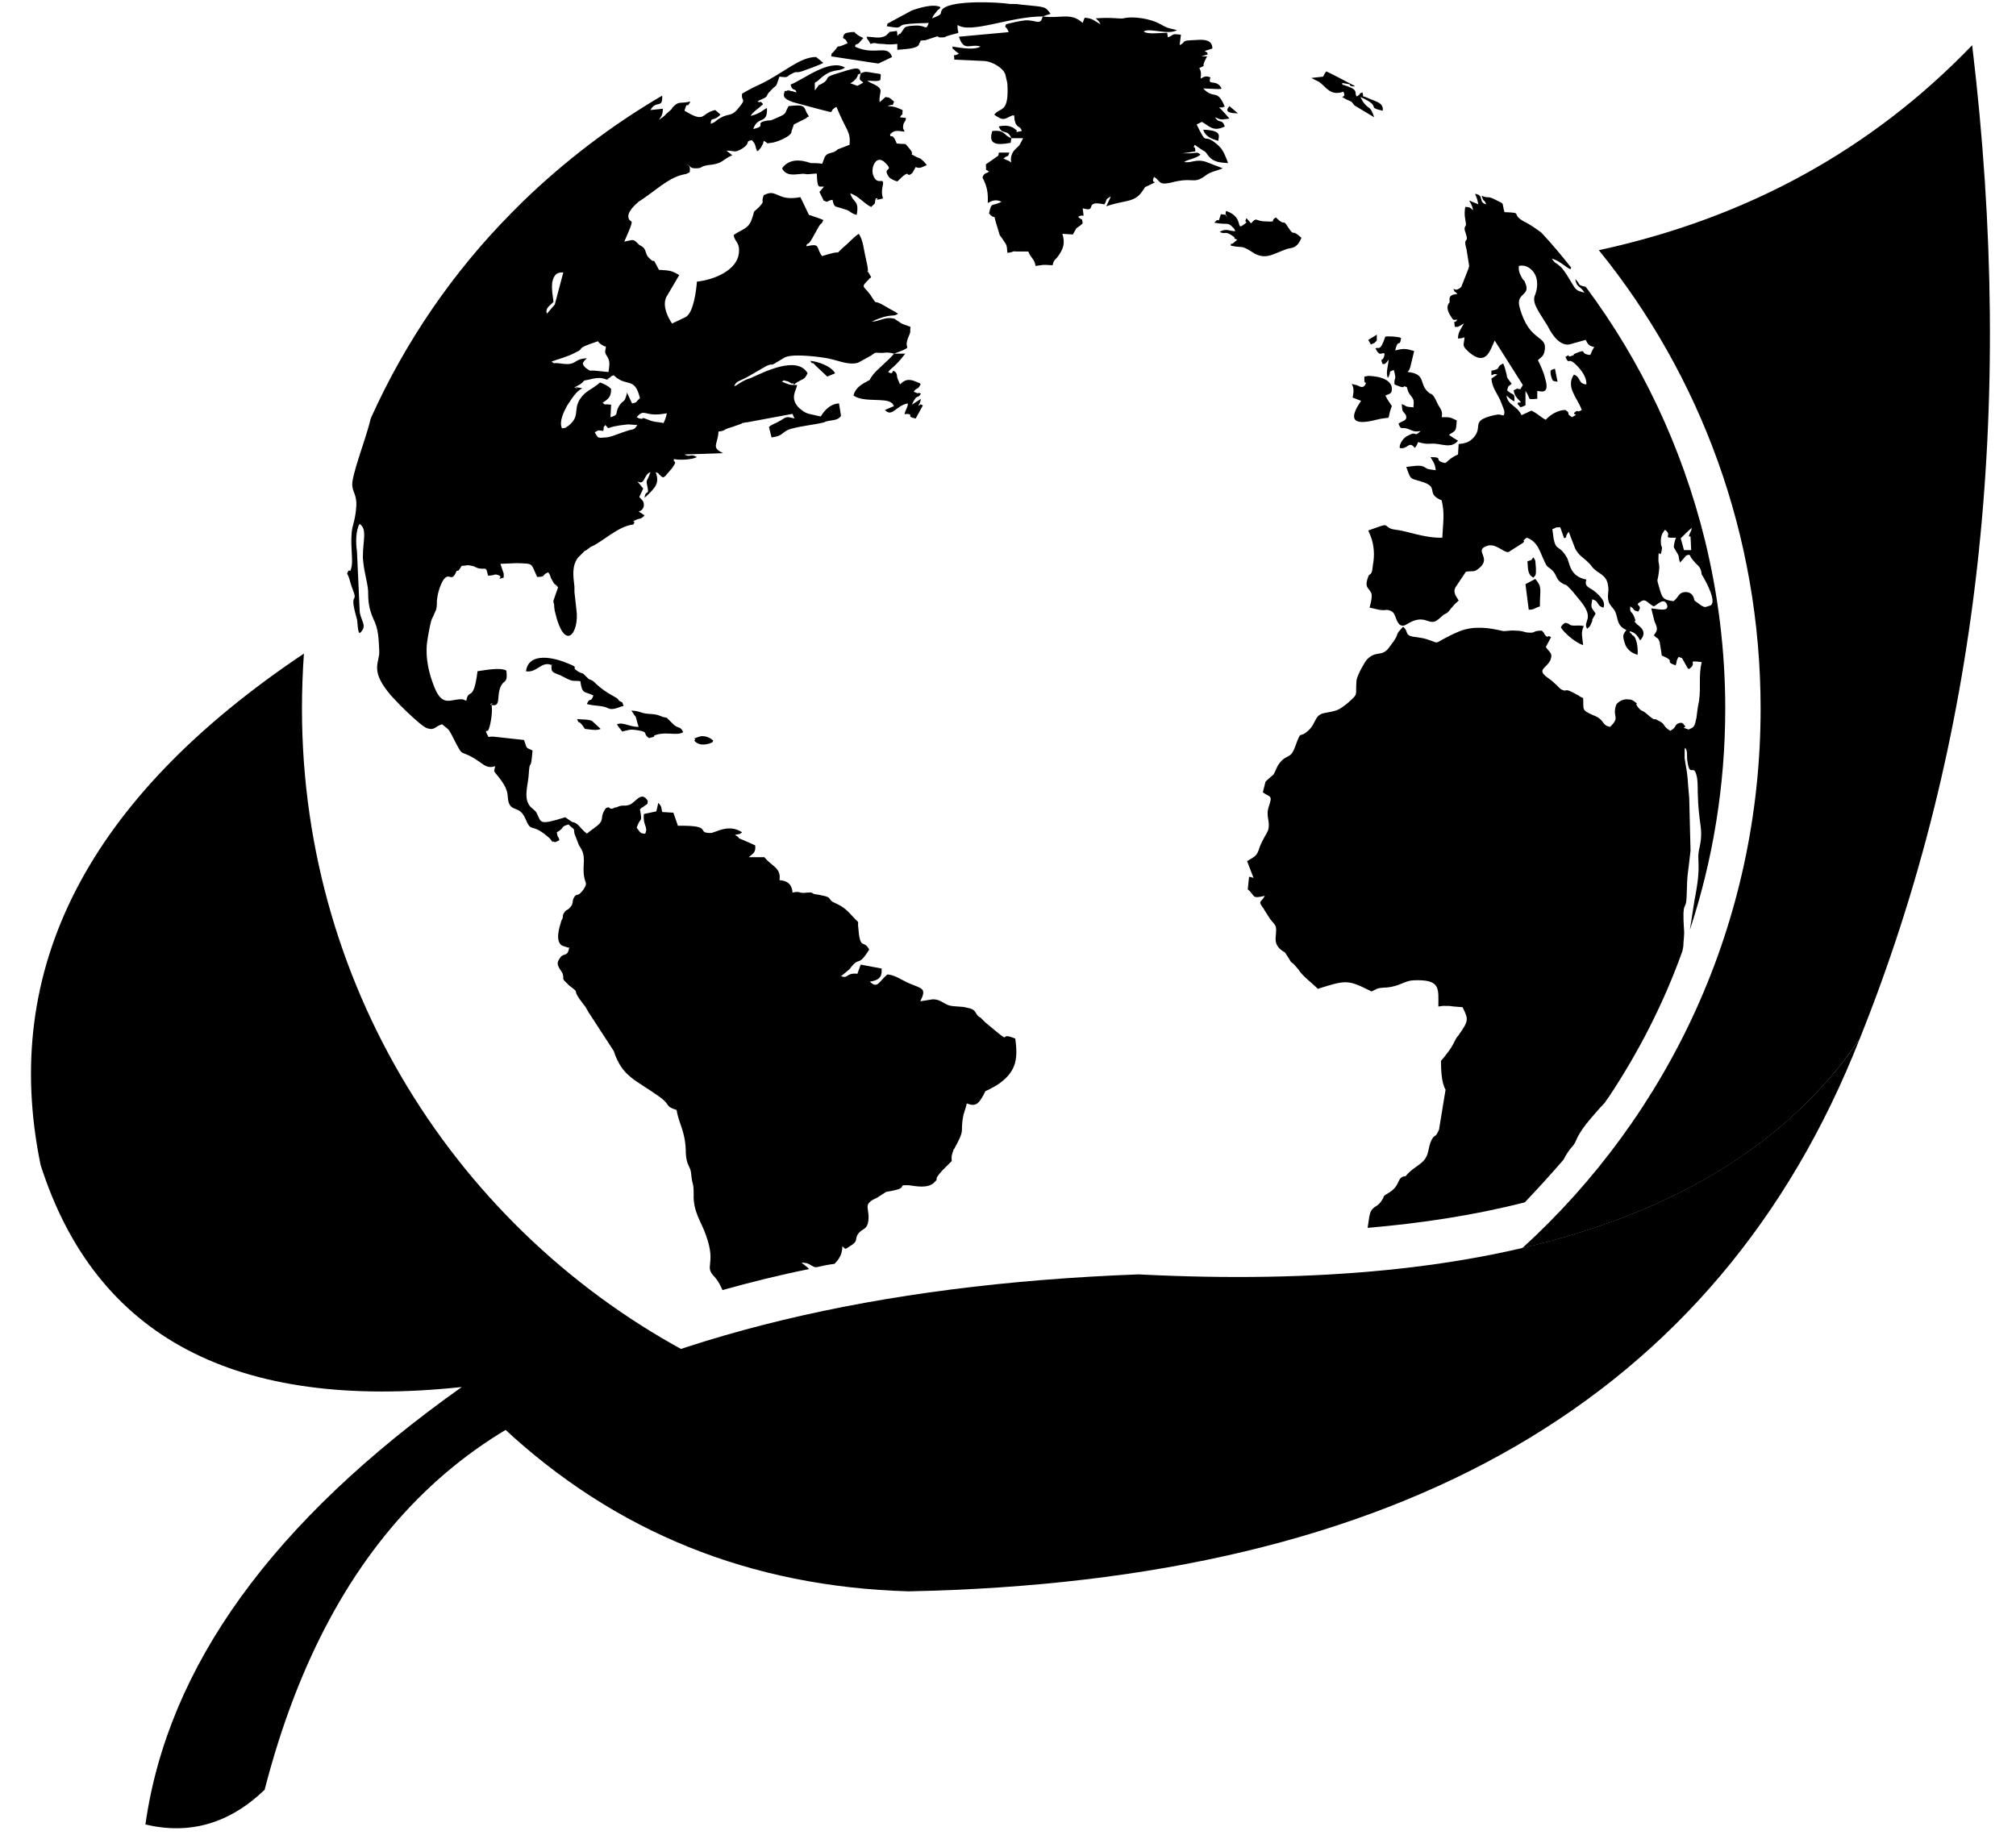
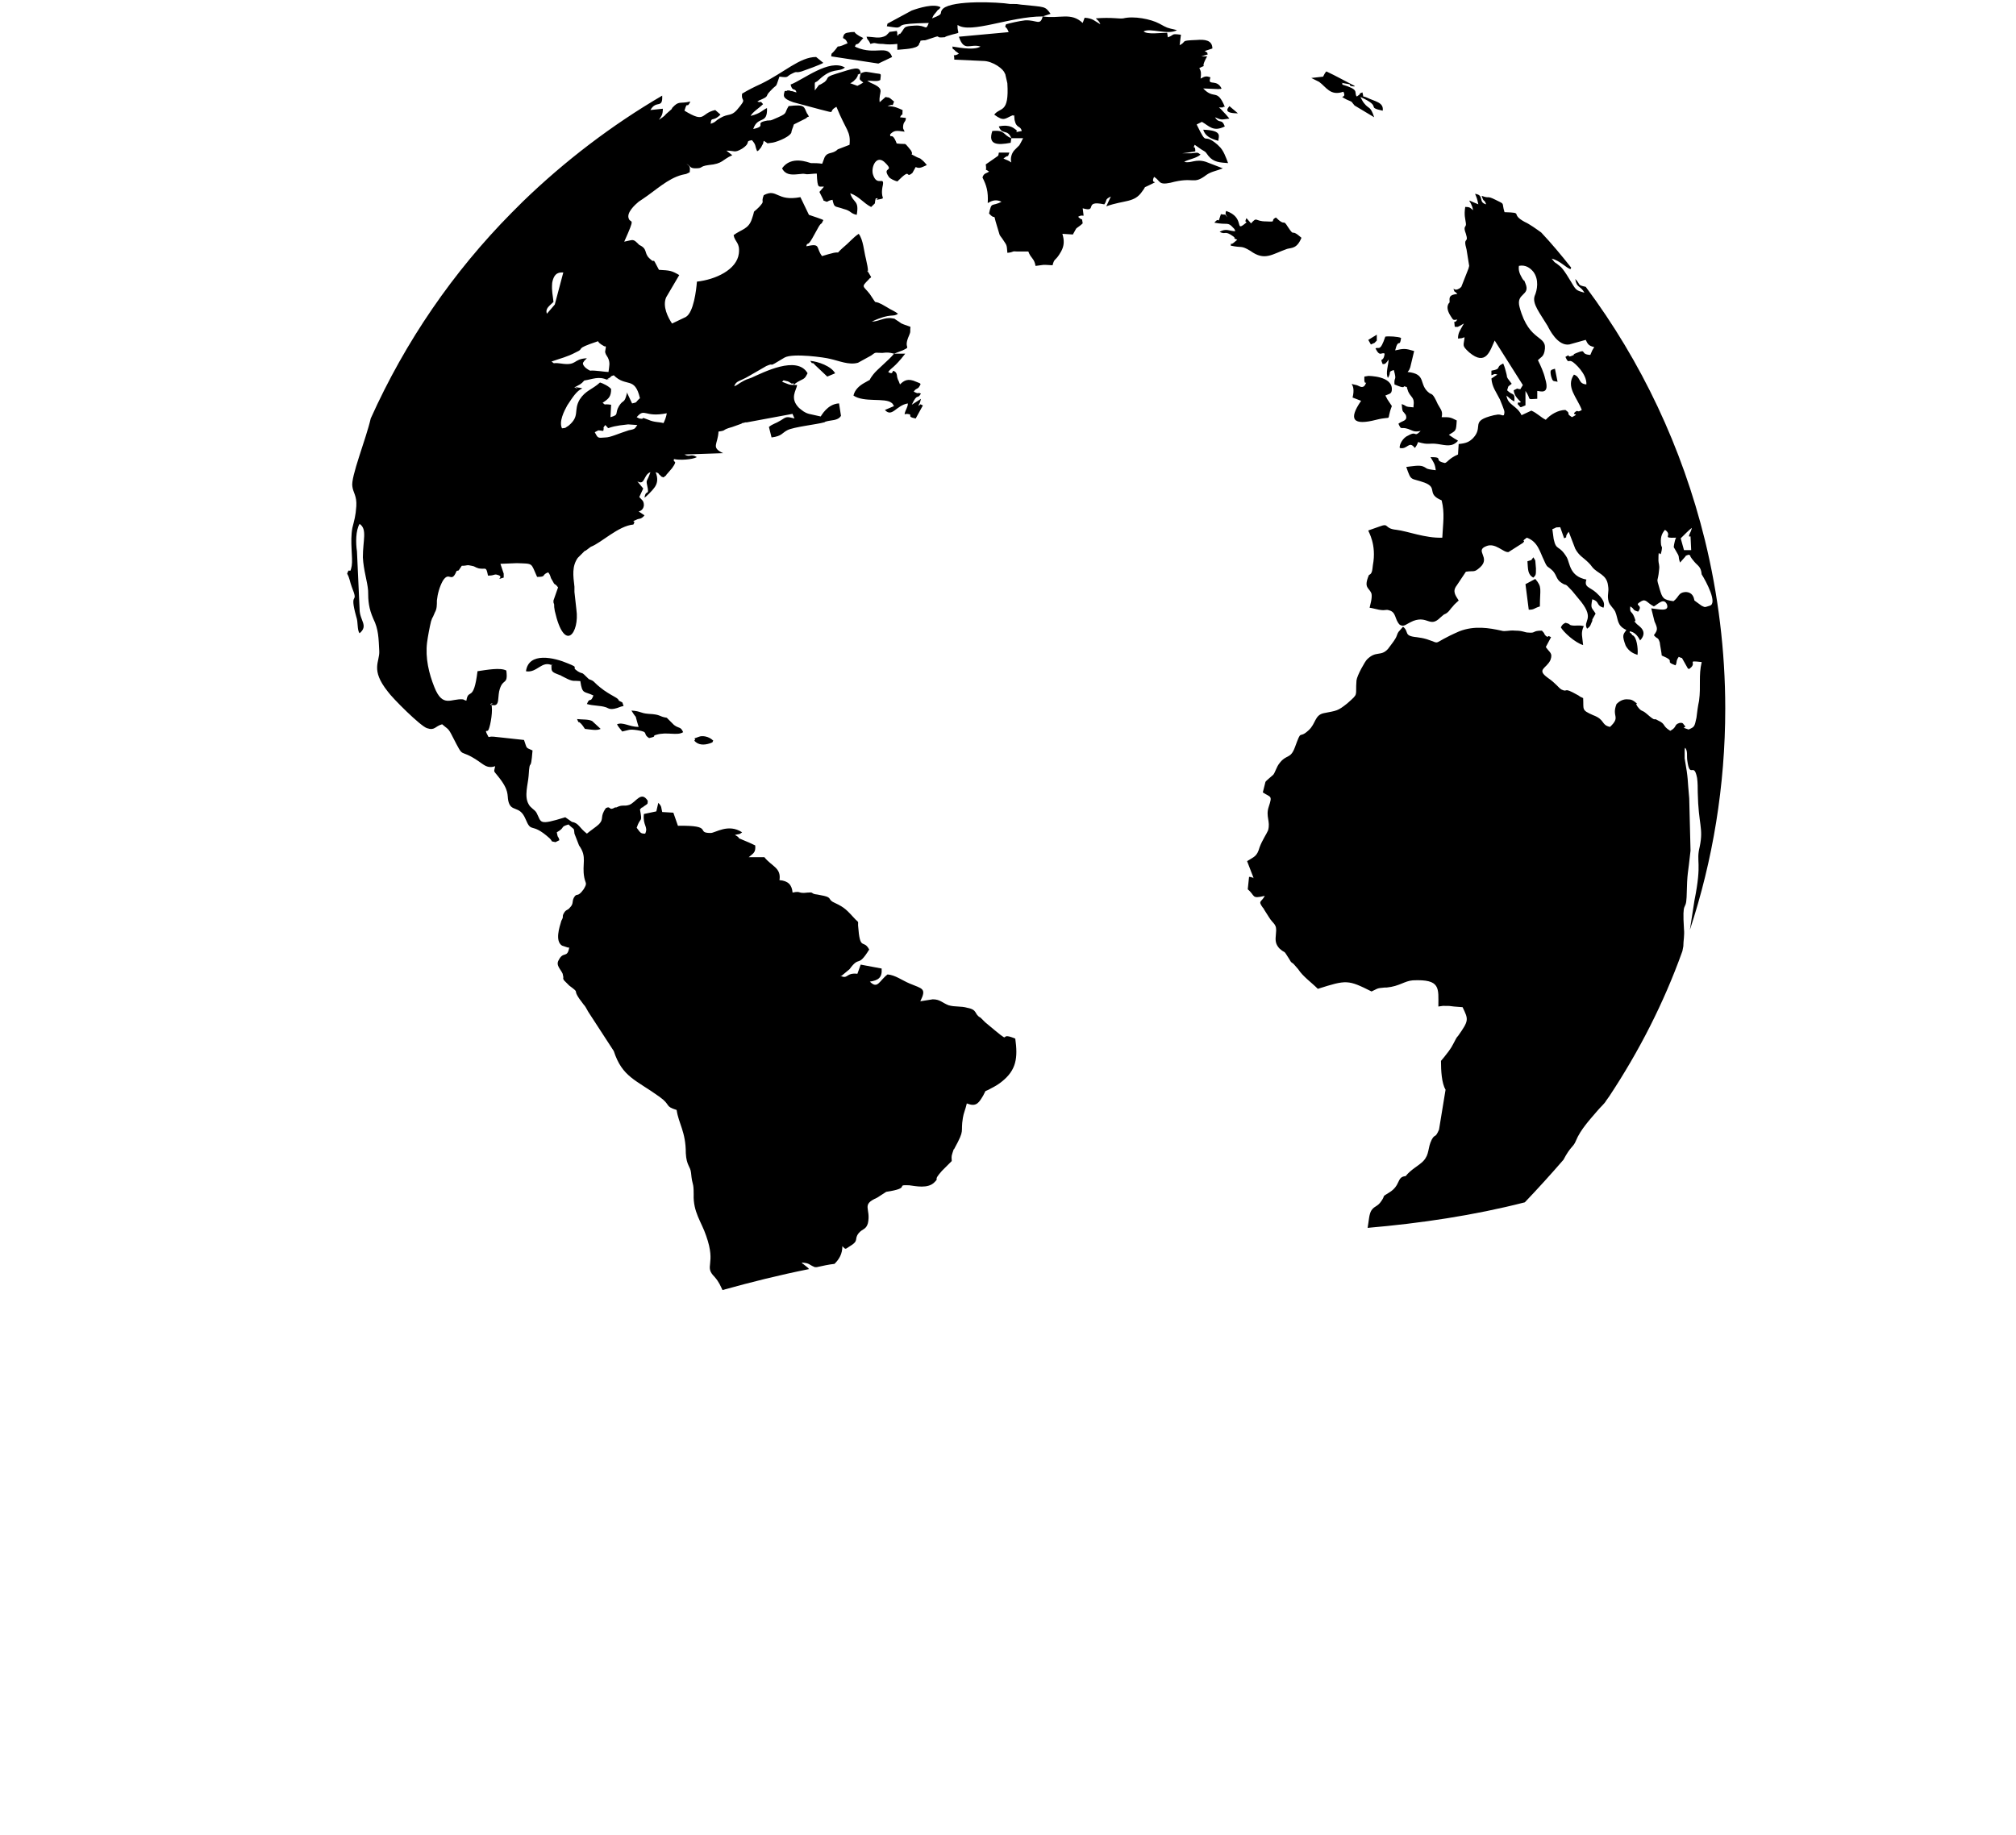
<svg xmlns="http://www.w3.org/2000/svg" fill="#000000" height="2010" preserveAspectRatio="xMidYMid meet" version="1" viewBox="799.6 1017.0 2207.9 2010.0" width="2207.9" zoomAndPan="magnify">
  <g id="change1_1">
-     <path clip-rule="evenodd" d="M2550.62,1291.06c162.12-35.15,298.41-109.75,408.88-224.52 c48.06,400.99,7.17,763.96-123.38,1088.91c-77.47,113.34-200.85,189.38-369.42,228.83c160.68-146.34,261.11-356.51,261.11-591.08 C2727.8,1603.1,2661.81,1428.07,2550.62,1291.06L2550.62,1291.06z" fill="#000000" fill-rule="evenodd" />
-   </g>
+     </g>
  <g id="change1_2">
-     <path clip-rule="evenodd" d="M1089.42,2977.51c71.73-278.32,233.13-433.98,483.48-468.42 c-262.54-131.27-442.59-402.42-442.59-715.9c0-20.09,0.72-40.17,2.15-60.26c-236.72,158.53-332.84,345.04-288.37,560.24 c60.26,188.66,213.76,269.72,461.24,243.18c-207.31,147.05-322.08,306.3-346.47,479.18 C1006.93,3027,1050.69,3014.81,1089.42,2977.51L1089.42,2977.51z" fill="#000000" fill-rule="evenodd" />
-   </g>
+     </g>
  <g id="change2_1">
    <path clip-rule="evenodd" d="M2319.64,1727.92c-7.89,8.61-12.91,1.43-22.95,11.48 c-2.15,2.15-10.76,17.22-11.48,22.95c-1.43,17.93,2.87,13.63-10.04,25.11c-10.76,8.61-11.48,7.89-25.82,10.76 c-10.04,2.15-8.61,11.48-16.5,18.65c-11.48,10.76-7.17-2.87-15.06,18.65c-5.02,13.63-9.33,7.17-17.22,17.93 c-2.87,3.59-4.3,9.33-6.46,12.19c-1.43,1.43-7.89,6.46-8.61,7.89l-2.87,11.48c8.61,5.74,10.76,2.87,6.46,15.78 c-3.59,10.76,2.15,15.78-0.72,25.82c-1.43,3.59-6.46,10.76-9.33,18.65c-2.87,10.04-5.74,10.04-13.63,15.06l7.17,18.65 c-2.15,0.72,2.15,0-1.43-0.72c-4.3-0.72,3.59,0-3.59-0.72l-1.43,13.63c8.61,7.17,3.59,10.76,18.65,7.17 c-3.59,7.17-7.89,5.02-2.15,12.91l0.72,0.72c0,0.72,0.72,0.72,0.72,1.43l5.02,7.89c5.02,8.61,9.33,7.17,7.89,18.65 c-0.72,7.17-0.72,10.76,3.59,15.78c7.89,7.17,3.59,0,10.76,11.48c3.59,5.74,0.72,2.15,5.02,5.74l5.02,5.74 c5.02,7.89,14.35,14.35,21.52,21.52c31.56-10.04,33-10.04,58.82,2.87c6.46-2.87,5.02-3.59,14.35-4.3c0.72,0,1.43,0,2.15,0 c14.35-1.43,19.37-7.17,28.69-7.89c30.85-1.43,27.98,8.61,27.98,28.69l5.02-0.72c7.89,0,6.46,0,12.19,0.72l9.33,0.72 c6.46,13.63,7.17,14.35-5.02,31.56c-0.72,0.72-1.43,1.43-2.15,2.87c-5.02,9.33-4.3,9.33-12.91,20.09l-3.59,4.3 c0,10.76,0.72,24.39,5.02,31.56l-7.17,43.76c-4.3,10.04-4.3,4.3-7.89,10.76c-5.02,10.04-2.15,15.78-9.33,23.67 c-5.74,5.74-12.91,8.61-19.37,16.5c-10.04,0.72-5.02,10.04-17.93,17.93c-9.33,5.74-3.59,2.15-8.61,9.33 c-4.3,6.46-7.17,5.02-10.76,10.04c-2.87,4.3-2.87,11.48-4.3,19.37c58.1-5.02,116.21-13.63,172.16-27.98 c14.35-15.06,28.69-30.84,42.32-46.63c7.89-15.06,10.76-13.63,13.63-20.8c5.02-12.19,15.06-22.95,23.67-33 c3.59-4.3,7.89-7.89,9.33-10.76l3.59-5.02c32.28-48.78,59.54-101.86,79.62-157.81c0.72-1.43,0.72-3.59,1.43-6.46 c0-5.74,1.43-12.19,0.72-18.65c-2.15-33.71,2.15-18.65,2.87-35.15c0.72-30.13,1.43-22.95,4.3-50.93l-1.43-57.39 c-2.15-22.24-0.72-19.37-5.02-43.76v-8.61c0-2.87,0.72-2.87,0.72-2.87c2.87,4.3,1.43,7.89,2.15,13.63 c2.87,21.52,7.17,0.72,10.76,19.37c0.72,5.02,0.72,11.48,0.72,15.78c0.72,35.87,6.46,38.74,2.15,59.54 c-4.3,17.22,2.87,15.78-5.74,58.82c-0.72,4.3-2.87,18.65-5.02,32.28c25.11-76.04,38.74-157.81,38.74-242.46 c0-63.84-7.89-125.53-22.24-184.35c-25.11-101.86-69.58-195.83-130.55-277.61c-10.04-2.15-5.02-2.15-11.48-8.61 c1.43,10.04,5.74,7.17,10.04,15.06c-7.17-2.15-8.61-2.15-12.19-7.89s-10.76-18.65-15.06-21.52c-5.74-5.02-3.59-1.43-8.61-7.89 c9.33,2.15,16.5,10.76,20.8,11.48c0-0.72,0-1.43,0.72-1.43c-10.76-13.63-21.52-26.54-33-38.74c-5.02-3.59-12.91-9.33-17.93-11.48 c-17.22-9.33,0-10.04-22.24-10.76c-3.59-11.48,1.43-7.89-10.04-13.63c-10.04-5.02-5.74-0.72-15.06-4.3 c2.87,8.61,2.15,2.15,5.02,9.33c-9.33-2.15-1.43-10.04-12.19-11.48c2.15,5.02,2.15,5.02,3.59,11.48c-16.5-6.46-7.89-5.74-5.74,6.46 c-2.87-2.15-2.87-3.59-8.61-3.59c-1.43,9.33,0,12.19,0.72,17.93c0.72,5.02-3.59,2.15,0,11.48c3.59,11.48-3.59,2.15,0.72,17.22 l2.87,17.93c0,0.72-0.72,2.15-0.72,2.87l-7.89,20.09c0,0-2.15,2.15-2.87,2.15c-3.59,2.15-5.02,0-5.74,0c2.15,5.74,0,0.72,4.3,5.74 c-11.48,0.72-7.89,6.46-8.61,9.33c0,0-5.74,4.3,1.43,15.06c2.87,4.3,2.15,4.3,7.17,3.59c-4.3,6.46-3.59-2.87-2.87,7.89 c3.59,0,2.15,0.72,5.02-0.72l5.02-2.87c-4.3,7.89-6.46,10.04-6.46,16.5c7.17-0.72,2.15,0,7.17-1.43c-0.72,9.33-3.59,8.61,5.02,16.5 c18.65,15.78,22.95-2.15,27.98-12.91l30.85,48.78c-5.02,7.89-1.43,3.59-5.02,4.3c-2.15,0,2.15-2.15-5.02,1.43 c0.72,5.74,3.59,8.61,7.89,12.91c-3.59,2.15-2.15-2.15-3.59,2.15c4.3,4.3,1.43,4.3,8.61,1.43v-15.78c7.17,10.04,0,9.33,12.91,8.61 v-8.61c2.87,0,14.35,5.02,8.61-13.63c-1.43-6.46-5.02-14.35-7.89-20.09c3.59-3.59,5.74-3.59,7.17-9.33 c4.3-19.37-16.5-8.61-27.26-48.78c-4.3-15.78,12.19-12.19,6.46-25.82c-2.87-7.17,0,0-3.59-5.74c-2.87-5.02-4.3-8.61-3.59-13.63 c7.17-1.43,12.19,2.15,15.78,6.46c6.46,8.61,4.3,20.09,1.43,26.54c-2.87,8.61,5.74,18.65,14.35,33 c1.43,2.87,10.76,22.24,23.67,20.09l17.93-5.02c2.15,4.3,2.87,6.46,9.33,7.89l-2.15,3.59l-2.15,5.02 c-12.19-0.72-2.87-7.17-15.06-2.15c-7.17,2.87,1.43,0.72-6.46,3.59c-5.02,1.43,1.43-3.59-5.74,0.72c3.59,7.89,2.87,2.87,7.17,5.02 c2.87,1.43,16.5,13.63,15.78,25.11c-9.33-0.72-5.74-7.89-13.63-10.76c-9.33,13.63,3.59,25.11,8.61,38.74 c-5.74,3.59-3.59-0.72-7.17,2.15c-5.02,4.3,6.46,0.72-3.59,5.74c-7.89-5.02,0-2.87-7.17-7.89c-7.89,0-16.5,5.02-21.52,10.76 c-5.74-2.87-9.33-7.17-15.78-10.04l-10.76,5.02c-5.02-10.76-15.06-10.76-16.5-21.52c3.59,2.87,4.3,4.3,8.61,6.46 c0.72-10.76-1.43-5.74-7.89-12.19c2.15-6.46,0-2.87,5.02-7.17l-4.3-5.74c-2.15-4.3,0,0.72-1.43-5.02 c-1.43-5.02-1.43-6.46-3.59-11.48c-9.33,4.3-0.72,5.74-12.91,7.89v5.02c2.87-0.72,2.87-2.15,6.46-0.72l-6.46,4.3 c0.72,9.33,5.02,14.35,9.33,22.95l2.87,7.17c1.43,4.3,2.87,5.74,1.43,10.04c-2.15,0.72-2.15-0.72-6.46-0.72l-4.3,0.72 c-27.26,6.46-10.76,12.19-22.95,25.11c-4.3,4.3-7.89,5.74-15.78,6.46l-0.72,11.48c-10.04,4.3-11.48,8.61-14.35,9.33 c-13.63-2.87,0-6.46-15.78-6.46c2.87,5.02,5.02,7.17,5.74,14.35c-12.91-1.43-8.61-2.15-14.35-4.3c-4.3-1.43-11.48,0-17.93,0.72 c5.74,16.5,4.3,11.48,20.09,17.22c15.06,5.74,1.43,12.19,18.65,19.37c3.59,14.35,1.43,25.11,0.72,40.89 c-18.65,0.72-38.02-7.17-50.21-8.61c-14.35-1.43-7.17-7.89-18.65-3.59l-12.19,4.3c0,1.43,9.33,15.06,5.02,38.02 c-0.72,5.74-0.72,9.33-4.3,10.76c-6.46,15.06,0.72,13.63,2.87,20.8c0.72,5.02-1.43,11.48-2.15,15.06c1.43,0,9.33,2.15,10.04,2.15 c7.89,1.43,7.17-0.72,11.48,0.72c7.89,2.15,5.74,10.04,11.48,15.78c5.02,2.87,6.46-0.72,15.06-4.3c15.78-5.74,17.93,7.89,29.41-3.59 c6.46-5.74,2.87-2.15,7.17-5.02c2.87-2.15,3.59-4.3,6.46-7.17c2.15-2.87,3.59-3.59,6.46-6.46c-3.59-5.74-7.17-10.04-2.15-16.5 l10.04-15.06c9.33-1.43,8.61,1.43,15.78-5.02c11.48-10.76-6.46-17.93,6.46-22.95c10.04-4.3,18.65,7.17,24.39,6.46l15.78-10.04 c4.3-4.3-3.59,0,4.3-5.74c12.19,4.3,14.35,15.78,18.65,24.39c4.3,10.04,3.59,5.74,10.04,12.19c4.3,5.02,3.59,9.33,9.33,12.91 c6.46,4.3,2.15-1.43,11.48,8.61l10.04,12.19c15.06,19.37,1.43,20.8,6.46,29.41c4.3-2.87,3.59-4.3,5.74-8.61c0,0,0-0.72,0-1.43 l3.59-6.46c-4.3-7.17-5.74-5.02-3.59-15.78c8.61,2.87,3.59,6.46,12.19,9.33c2.87-7.17-4.3-12.91-7.89-16.5 c-7.17-6.46-13.63-5.74-10.76-14.35c-18.65-3.59-17.93-17.93-21.52-24.39c-8.61-14.35-11.48-6.46-14.35-20.09l-1.43-10.76 c7.89-2.87,0-1.43,8.61-2.15l4.3,12.19c5.02-2.15-0.72,0,5.02-7.17l7.17,18.65c4.3,7.89,8.61,9.33,14.35,15.06 c2.87,2.87,1.43,1.43,4.3,5.02c5.74,7.17,15.78,7.89,17.22,20.09c1.43,7.89-1.43,10.04,0.72,17.93c1.43,4.3,5.02,6.46,7.17,10.76 c3.59,8.61,1.43,15.06,12.19,20.09c-3.59,5.02-5.02,5.74-0.72,17.22c3.59,6.46,8.61,8.61,12.91,10.04c0.72-3.59,0-15.78-3.59-20.09 l-0.72-0.72c-0.72-0.72-0.72-0.72-1.43-0.72c0-0.72-0.72-0.72-0.72-1.43c-2.15-2.15-1.43,0-2.15-2.87 c5.02,0.72,8.61,4.3,11.48,10.04c9.33-10.04-1.43-15.78-3.59-17.93c-7.17-7.89,1.43,2.15-2.87-7.89c-2.87-7.17-5.02-3.59-4.3-11.48 c5.74,3.59,1.43,3.59,8.61,5.74c6.46-8.61-6.46-5.74,3.59-11.48c5.02-2.87,6.46,2.15,13.63,5.74c4.3-2.15,10.76-10.04,14.35-2.15 c2.87,8.61-9.33,5.02-17.22,4.3l3.59,14.35c3.59,7.89,3.59,9.33-0.72,15.06c4.3,5.02,4.3,1.43,6.46,7.89 c0,1.43,2.15,12.19,2.15,14.35c17.22,7.17,1.43,5.74,15.06,10.76c2.15-3.59,0-4.3,3.59-9.33c2.87,1.43,2.15,0.72,3.59,1.43 l6.46,11.48c0-0.72,0.72,0,0.72,0.72c11.48-7.17-4.3-10.04,14.35-7.89c-3.59,15.06-0.72,25.82-2.87,42.32 c-1.43,6.46-2.15,12.91-2.87,18.65c-2.15,10.04-2.15,10.04-8.61,12.91c-11.48-3.59,0-0.72-5.02-5.02c-0.72-0.72-0.72-2.87-5.02-2.15 c-6.46,2.15-2.15,4.3-10.04,8.61c-9.33-5.74-4.3-7.17-13.63-11.48c-5.74-3.59-0.72,2.87-12.19-7.17c-5.74-5.02-5.02-1.43-10.04-7.89 c-4.3-6.46,3.59,0-3.59-5.74c-2.15-1.43-3.59-2.15-6.46-2.15c-5.74-0.72-10.04,2.15-12.91,5.02c-5.74,14.35,5.02,13.63-7.17,25.11 c-10.04-2.15-5.02-7.89-18.65-12.91c-12.91-5.74-10.04-5.74-10.76-18.65c-6.46-2.87-2.15-1.43-6.46-3.59 c-16.5-9.33-9.33-2.15-17.22-5.74c-3.59-2.15-5.74-6.46-15.06-12.91c-12.91-9.33-1.43-10.04,2.87-19.37 c2.87-7.89-0.72-7.89-5.02-14.35l5.74-10.76c-6.46-3.59-0.72,2.15-5.74-1.43c-2.87-2.87,0-1.43-4.3-5.74 c-10.76,0-6.46,2.87-14.35,2.15c-5.02,0-5.74-2.15-15.06-2.15c-6.46-0.72-10.76,1.43-15.06,0c-12.91-2.87-29.41-5.74-45.91,0.72 c-33,14.35-17.93,14.35-35.87,8.61c-5.02-1.43-6.46-1.43-10.76-2.15c-15.06-1.43-7.89-5.74-15.06-11.48l-5.02,5.74 c-1.43,2.15-1.43,3.59-2.87,6.46C2325.38,1720.75,2323.23,1722.9,2319.64,1727.92L2319.64,1727.92z M2155.37,1141.14l-9.33-7.89 C2146.05,1133.97,2136.72,1141.14,2155.37,1141.14L2155.37,1141.14z M2298.12,1389.34l2.87,5.02c5.74-2.87,2.15,0,6.46-4.3v-6.46 L2298.12,1389.34z M2498.26,1428.79c2.15,7.17,2.15,5.02,7.17,6.46l-2.87-14.35C2498.26,1422.34,2496.82,1421.62,2498.26,1428.79 L2498.26,1428.79z M2133.85,1171.27c0-4.3,5.74-11.48-16.5-12.19C2119.51,1166.25,2125.96,1169.12,2133.85,1171.27L2133.85,1171.27z M1559.99,1828.35c4.3,5.02,10.76,5.02,17.22,2.87c4.3-1.43,2.15-1.43,3.59-2.87c-5.02-5.02-12.19-5.74-15.78-4.3 C1554.97,1827.63,1563.58,1824.76,1559.99,1828.35L1559.99,1828.35z M2472.43,1631.8c0.72,8.61,0,14.35,6.46,17.93 c2.87-2.87,2.87-2.87,2.87-10.04l-0.72-8.61c-1.43-2.87-1.43-2.15-2.15-3.59C2475.3,1631.8,2478.89,1629.64,2472.43,1631.8 L2472.43,1631.8z M1440.2,1815.43c6.46,0.72,12.91,2.15,17.22,0l-9.33-8.61c-4.3-2.15-10.76-1.43-16.5-2.15 c3.59,7.89-0.72,0,4.3,5.02C1437.33,1811.13,1438.76,1813.28,1440.2,1815.43L1440.2,1815.43z M1705.61,1429.51l8.61-3.59 c-4.3-7.89-18.65-12.91-27.26-13.63c4.3,6.46,0-1.43,5.74,5.02L1705.61,1429.51z M1907.18,1168.4c-9.33-3.59-6.46-9.33-20.8-7.89 c-5.02,15.06,5.02,15.78,20.09,12.91L1907.18,1168.4h12.91c-0.72,1.43-3.59,7.17-4.3,7.89l-4.3,4.3l-0.72,0.72 c-2.87,2.87-5.02,8.61-3.59,13.63c-4.3-2.87-4.3-2.15-8.61-4.3c7.17-5.74,3.59,0.72,6.46-6.46h-11.48 c-1.43,5.02,2.87,0.72-14.35,12.91c1.43,9.33-2.15,3.59,3.59,7.89c-2.87,2.15-5.74,1.43-7.17,6.46c4.3,8.61,6.46,15.06,5.74,27.98 c2.87-1.43,7.89-5.02,15.06-1.43c-10.76,5.74-10.76-0.72-13.63,12.91c7.17,7.89,5.02-0.72,7.17,8.61l4.3,14.35 c0,0.72,0.72,0.72,0.72,1.43l2.15,2.87c5.02,7.89,5.02,5.74,5.74,15.78c7.89-0.72,4.3-2.15,10.76-1.43c5.74,0,3.59,0,12.19,0 c2.87,7.89,6.46,7.17,7.89,15.78c12.19-1.43,5.02-1.43,18.65-0.72c2.15-8.61,2.87-3.59,9.33-15.06c3.59-6.46,3.59-12.19,1.43-19.37 l11.48,0.72l3.59-6.46c1.43-1.43,4.3-2.87,7.17-5.74c-1.43-7.89,0.72-1.43-5.02-7.17c7.17-4.3,6.46,4.3,5.02-9.33 c17.22,5.02,0-9.33,23.67-4.3c3.59-5.02,0-5.02,7.17-8.61l-5.02,10.76c20.09-7.17,30.85-3.59,39.45-16.5c5.02-6.46,0-2.87,7.17-6.46 c14.35-7.17,0.72,0.72,5.74-9.33c7.17,4.3,4.3,9.33,17.93,6.46c26.54-7.17,24.39,2.87,39.45-8.61c5.02-3.59,10.76-4.3,17.93-7.17 l-18.65-7.17c-11.48-3.59-16.5,2.15-23.67,0c5.02-2.87,12.91-3.59,17.93-7.89c-3.59-2.87-3.59-2.15-10.04-1.43h-8.61 c-0.72,0-1.43,0-1.43,0l5.74-0.72c3.59-0.72,5.74-0.72,8.61-1.43c0-8.61-3.59-0.72-0.72-7.17l7.17,5.02 c5.74,3.59,3.59,1.43,7.89,7.17c5.74,7.17,12.91,7.17,21.52,7.89c-2.15-5.74-5.02-14.35-10.04-18.65c-0.72-0.72-0.72-0.72-1.43-1.43 c-17.22-15.06-10.04,4.3-22.95-22.24l5.74-2.87c7.89,4.3,12.19,11.48,25.11,5.02c-3.59-9.33-5.74-2.15-10.76-10.04 c7.17,2.87,5.74,2.87,15.78,1.43l-4.3-5.02l-0.72-0.72c-3.59-3.59-2.87-3.59-6.46-6.46h4.3c0-0.72,0.72-0.72,1.43-0.72h0.72 c-8.61-20.8-11.48-7.17-23.67-20.09l16.5,0.72c4.3-0.72,1.43,0.72,3.59-0.72c-5.02-10.04-13.63-3.59-12.91-9.33 c0-0.72,0.72-2.15,0.72-2.87c-4.3-1.43-5.74-1.43-10.76,1.43c0.72-5.74,0.72-7.89-1.43-11.48c10.76-5.74-0.72,3.59,8.61-12.91 c-0.72,0-6.46,0-6.46,0l7.17-2.15c-2.15-4.3,2.15,0-2.15-2.87c0,0-0.72-0.72-1.43-0.72l8.61-2.87c0-9.33-8.61-10.04-17.22-9.33 c-19.37,0.72-10.04,1.43-18.65,5.74l1.43-11.48c-11.48-1.43-6.46,0-14.35,2.87l-0.72-5.02c-7.17,0-21.52,2.15-25.82-1.43 c7.17-4.3,26.54,4.3,36.58-1.43c-12.19-2.87-10.04-2.15-19.37-7.17s-27.98-8.61-39.45-5.74c-4.3,0.72-12.91-1.43-30.13,0 c2.15,2.15,3.59,2.87,5.02,6.46c-6.46-3.59-7.89-6.46-17.22-7.17l-2.15,5.74c-12.91-12.19-25.11-4.3-43.76-7.17l8.61-2.87 c-6.46-8.61-5.02-7.17-32.28-10.04c-5.02-0.72-4.3-0.72-8.61-0.72c-3.59,0-0.72,0-3.59,0c-12.91-2.15-62.41-4.3-73.17,5.02 c-5.74,5.74,2.87,5.02-12.19,10.76c2.15-5.02,2.87-4.3,6.46-9.33c0.72,0,2.15-1.43,2.87-2.87c-7.17-4.3-23.67,0.72-31.56,3.59 l-26.54,14.35l-0.72,2.87c4.3,0.72,9.33,1.43,11.48,1.43c7.89-1.43-4.3-4.3,34.43-5.02c-3.59,9.33-2.15,2.15-15.06,2.87 c-14.35,0.72-10.04,2.15-16.5,9.33c-0.72,0-0.72-0.72-0.72-0.72c-2.87,5.74-2.15-0.72-2.15-1.43c-2.87-0.72,4.3-2.15-5.02-0.72 c-6.46,0.72-2.87,0.72-4.3,1.43l-2.87,2.87c-7.17,4.3-13.63,1.43-21.52,1.43c1.43,5.02,0.72,0.72,4.3,7.89c6.46-2.15,3.59,0,13.63,0 c5.02,0.72,9.33,0.72,15.78,0v6.46c5.74-0.72,21.52-0.72,23.67-5.74l0.72-2.15c0.72,0,0.72-0.72,0.72-0.72c0-0.72,0-1.43,0.72-1.43 c2.87-0.72,4.3,0,5.74-0.72l4.3-1.43c14.35-5.02,4.3-0.72,13.63-1.43c7.17-0.72-0.72,0.72,5.02-1.43c17.93-5.74,10.76,0,11.48-12.19 c14.35,10.04,57.39-9.33,93.25-9.33c-2.87,10.76-6.46,3.59-19.37,4.3c-6.46,0.72-15.78,2.87-20.8,4.3c-2.15,5.02,0,0.72,2.87,8.61 l-54.52,5.02c5.74,17.22,12.19,7.17,23.67,10.76c-7.89,5.02-28.69,0-30.85,0c1.43,5.74-0.72,0.72,2.87,4.3 c0,0.72,2.15,1.43,4.3,3.59c-7.89,4.3-5.02-2.15-5.02,6.46l31.56,1.43c10.76,0,22.95,9.33,23.67,13.63 c0.72,0.72,0.72,0.72,0.72,1.43l2.15,9.33c2.15,33.71-7.89,25.82-14.35,34.43c10.76,7.89,11.48,4.3,20.09,0.72 c2.15,1.43,1.43-3.59,2.15,5.02c2.15,10.04,6.46,5.74,7.89,12.19c-10.76,2.15-2.87,0.72-6.46-1.43c-1.43-0.72-5.74-6.46-18.65-3.59 C1897.14,1165.53,1902.87,1157.64,1907.18,1168.4L1907.18,1168.4z M2533.41,1723.62c-0.72-9.33-2.87-12.91,0.72-20.8 c-6.46-1.43-7.89,0-12.91-0.72c-4.3-0.72-0.72-1.43-7.17-2.87c-2.87,1.43-3.59,2.15-5.02,5.02 C2511.89,1709.27,2524.08,1720.75,2533.41,1723.62L2533.41,1723.62z M2470.28,1656.9l3.59,27.98c6.46,0,5.02-1.43,12.19-3.59 c0-19.37,2.87-20.8-5.02-30.13L2470.28,1656.9z M1529.86,1803.24c-9.33-1.43-5.74-3.59-20.09-4.3c-9.33-0.72-7.89-2.87-18.65-3.59 c7.89,12.91,2.15-0.72,7.89,17.93c-10.04,0-17.22-5.74-23.67-2.87c1.43,2.87,3.59,5.02,5.74,7.89c7.17-1.43,7.17-2.87,16.5-1.43 c13.63,2.15,5.02,3.59,12.91,8.61c10.04-2.15,2.15-2.15,7.89-3.59c11.48-3.59,22.95,1.43,29.41-2.87c-2.87-6.46-4.3-3.59-10.04-7.89 L1529.86,1803.24z M1717.09,1067.98l-2.15,2.87c-5.74,7.17-4.3,2.87-5.02,7.89l51.65,7.89l15.06-7.17 c-5.02-14.35-17.93-1.43-39.45-10.76c0,0-0.72-0.72-1.43-0.72c2.87-5.02,0-0.72,4.3-3.59l5.02-5.74l-4.3-2.15 c-9.33-5.74-1.43-4.3-9.33-4.3c-2.15,0.72-6.46,0-7.89,3.59c-2.15,5.74,1.43,0.72,4.3,8.61 C1722.82,1066.54,1719.95,1067.98,1717.09,1067.98L1717.09,1067.98z M2235.72,1102.41l8.61,4.3c7.89,5.74,12.19,15.78,26.54,10.76 c4.3,8.61-7.17,2.87,3.59,8.61c7.89,3.59,3.59,0.72,8.61,6.46l21.52,12.91c-4.3-12.91-5.74-8.61-10.76-15.06 c-1.43-1.43-2.87-4.3-4.3-7.17c25.11,11.48,5.02,10.76,24.39,15.06c1.43-9.33-8.61-10.04-17.22-14.35 c-6.46-2.87-2.87,1.43-5.02-5.74c-5.74,2.15-1.43,1.43-2.87,2.15l-2.87,2.15h-0.72c-2.87-5.02,3.59-7.17-15.78-12.91 c2.87-2.15-7.89-2.87,5.74-0.72c6.46,0.72-1.43,2.15,7.89,2.87v-0.72c-10.04-5.02-20.09-10.76-30.85-15.78 c-1.43,1.43-2.15,2.87-3.59,5.74L2235.72,1102.41z M1477.5,1784.59c-1.43-3.59-5.02-3.59-16.5-11.48 c-13.63-10.04-8.61-9.33-16.5-12.19c-10.04-10.04-5.02-4.3-12.19-8.61c-8.61-5.74,3.59-2.87-10.76-8.61 c-15.06-6.46-43.04-12.91-45.91,8.61c12.19,2.15,17.22-12.19,28.69-6.46c2.15,8.61-1.43-8.61-0.72,3.59c0,4.3,4.3,5.02,9.33,7.17 c0.72,0,1.43,0.72,1.43,0.72l7.17,3.59c6.46,2.87,6.46,1.43,13.63,2.15c2.15,15.06,4.3,10.76,14.35,15.78 c-3.59,9.33-3.59,0.72-7.17,9.33c7.17,2.15,14.35,1.43,20.8,3.59c2.87,0.72,4.3,4.3,16.5-0.72l2.87-0.72 C1480.37,1784.59,1482.52,1787.46,1477.5,1784.59L1477.5,1784.59z M2323.95,1461.79l-4.3-6.46c-0.72-0.72-2.15-4.3-2.87-5.02 c4.3-2.15,7.17-1.43,7.17-7.17c0-14.35-25.11-14.35-25.82-14.35l-4.3,0.72c-0.72,12.91,4.3,2.15,0.72,9.33 c-2.87,4.3-6.46,0.72-9.33,0c-11.48-2.15,0-3.59-4.3,13.63l9.33,3.59c-14.35,20.8-8.61,27.26,16.5,20.8 C2326.82,1471.83,2316.77,1480.44,2323.95,1461.79L2323.95,1461.79z M1778.78,1404.4c-5.74,7.17-18.65,17.22-22.95,22.95 c-7.17,9.33,0.72,2.87-10.04,9.33c-5.02,2.87-10.04,7.17-11.48,13.63c11.48,7.89,34.43,2.15,41.61,7.89 c2.87,2.15,0.72,1.43,2.87,3.59l-10.04,4.3c7.89,8.61,12.19-5.02,25.11-7.17c0,4.3-2.15,5.74-3.59,11.48c2.87,1.43-1.43,0,2.87,0 c7.89,0.72-2.15,2.87,9.33,5.02l7.89-14.35c-4.3-1.43-0.72-2.15-5.02,0.72c1.43-4.3,1.43-1.43,2.87-7.89l-10.04,6.46 c6.46-13.63,5.74-5.02,10.04-12.19c-5.02-2.15-0.72,1.43-7.89-2.15c2.15-3.59,4.3-2.87,5.74-5.02c2.87-4.3,2.15-3.59-2.87-5.74 c-9.33-4.3-13.63-1.43-17.93,2.87c-0.72-1.43-1.43-4.3-2.15-5.02l-0.72-2.15c-0.72-2.15,0-4.3-2.15-6.46c-5.02-4.3-0.72,4.3-7.89,0 c3.59-5.02,6.46-4.3,18.65-20.09H1778.78l9.33-3.59c10.76-5.02,0-0.72,7.17-16.5c2.15-5.02,0.72-3.59,1.43-9.33 c-14.35-5.02-7.89-2.87-15.06-7.17c-3.59-2.15-0.72-1.43-5.02-2.15c-8.61-1.43-14.35,3.59-22.24,3.59 c21.52-10.04,22.95-4.3,28.69-8.61c-3.59-2.87-7.89-4.3-12.19-7.17c-18.65-11.48-7.89,1.43-18.65-14.35 c-7.17-9.33-10.04-7.17-1.43-15.78c3.59-4.3,0,0.72,2.87-2.87c-10.04-17.93,0.72,7.89-5.74-20.09c-2.15-7.89-2.87-20.8-7.89-27.26 c-6.46,4.3-10.04,9.33-17.93,15.78c-7.89,7.17-1.43,3.59-9.33,5.02c-2.87,0.72-8.61,2.15-12.91,3.59 c-7.17-9.33-0.72-14.35-17.22-10.76c1.43-5.74,0.72,1.43,6.46-8.61l7.17-12.91c3.59-5.74,2.15-0.72,5.02-7.17 c-0.72-0.72-11.48-4.3-15.78-5.74l-9.33-19.37c-26.54,5.02-25.11-10.04-40.17-2.15c-3.59,9.33,2.15,5.02-5.02,12.91 c-8.61,8.61-3.59,0.72-7.89,12.91c-3.59,11.48-11.48,11.48-20.09,17.93c1.43,7.89,7.17,7.89,5.74,20.08 c-2.15,17.93-25.82,28.69-45.91,30.85c-0.72,9.33-3.59,33.71-12.19,38.74l-15.06,7.17c-4.3-6.46-10.76-18.65-6.46-28.69l14.35-24.39 c-8.61-5.02-10.04-5.02-22.24-5.74c-9.33-17.93-2.15-4.3-10.76-12.91c-5.74-5.74-1.43-10.04-10.76-14.35 c-7.17-7.17-5.74-5.74-16.5-3.59c12.91-28.69,7.17-19.37,5.02-25.11c-2.87-6.46,6.46-15.06,10.76-18.65l4.3-2.87 c15.06-10.04,27.26-22.24,43.04-26.54c5.74-1.43,2.87,0,8.61-2.87c0.72-6.46,0-6.46-3.59-9.33c5.02,2.87,3.59,5.02,10.04,5.02 c8.61,0,3.59-2.15,14.35-3.59c15.78-1.43,14.35-5.74,25.82-10.76l-6.46-5.02c9.33,0,8.61,2.87,17.22-2.15 c10.76-7.17,2.15-7.89,10.76-9.33c5.02,5.74,2.87,5.74,5.74,12.19l2.15-1.43c0-0.72,0,0,2.15-2.87l1.43-2.87 c0.72-1.43,0,2.15,1.43-4.3c6.46,3.59,1.43,2.87,8.61,2.15c2.87,0,17.93-5.02,21.52-10.76c0.72-4.3,1.43-4.3,2.87-9.33l12.91-6.46 c3.59-2.15-0.72-0.72,3.59-2.15c-0.72-1.43-1.43-2.87-2.15-3.59c-3.59-7.17-1.43-10.04-20.09-7.89c-5.74,9.33,0.72,7.17-17.93,15.06 c-4.3,1.43,0,0-3.59,0.72c-0.72,0-0.72,0-1.43,0c-16.5,2.87,0.72,5.74-15.78,9.33c5.02-15.06,15.78-4.3,15.06-22.95 c-5.02,2.15-6.46,5.74-17.93,8.61c2.15-4.3,9.33-8.61,13.63-12.91c-4.3-5.02-0.72-0.72-6.46-2.87c0.72,0,1.43-0.72,1.43-0.72 s0.72-0.72,1.43-0.72c11.48-5.02,5.02-3.59,11.48-10.04c8.61-9.33,5.02-1.43,10.04-15.78c11.48,1.43,6.46,0,14.35-3.59 c5.74-2.87,2.87,0,10.04-2.15c4.3-1.43,20.09-7.17,23.67-9.33l-7.89-6.46c-17.93,0-35.15,17.22-60.26,29.41 c-7.89,3.59-13.63,6.46-20.8,10.76c-1.43,10.04,6.46,3.59-5.74,17.93c-6.46,7.17-9.33,3.59-17.93,8.61 c-6.46,3.59-4.3,4.3-10.76,6.46c0.72-8.61,2.15-1.43,10.76-10.04l-5.74-5.02c-16.5,3.59-10.04,15.06-33.71,0.72 c3.59-12.19,2.15-0.72,6.46-10.04c-12.19,2.87-12.19-1.43-20.09,7.17c0,0.72,0,0.72-0.72,1.43l-5.74,5.02 c-2.15,2.87-5.02,4.3-7.89,6.46c2.87-4.3,4.3-5.74,4.3-12.19l-13.63,1.43c6.46-11.48,13.63-0.72,12.91-15.78 c-55.23,32.28-106.88,71.73-152.79,116.21c-0.72,0.72-1.43,1.43-2.15,2.15l-0.72,0.72c-1.43,1.43-2.87,2.87-5.02,5.02 c-1.43,1.43-2.87,2.87-4.3,4.3c-63.84,64.56-116.21,140.6-154.23,225.24c-5.02,22.24-22.24,64.56-20.09,74.6 c0.72,6.46,5.02,10.04,4.3,21.52c-0.72,10.76-2.15,15.06-4.3,23.67c-2.87,15.06,0.72,33-0.72,41.61c-2.15,11.48-2.15,0-5.02,8.61 c2.87,5.02,2.87,8.61,5.02,14.35c8.61,21.52-3.59,2.15,5.02,33c2.15,5.74,0.72,14.35,3.59,17.93c10.04-8.61,0-13.63,0-26.54 l-2.87-63.13c-1.43-9.33-1.43-22.95,2.87-30.13c8.61,5.74,3.59,17.93,3.59,36.58c0.72,14.35,5.02,26.54,5.74,36.58 c0,11.48,0.72,19.37,5.74,30.85c5.74,11.48,5.74,21.52,6.46,35.15c0.72,12.19-10.04,20.09,9.33,44.47 c5.02,7.17,35.87,38.02,43.04,40.17c8.61,2.87,8.61-2.15,16.5-4.3c6.46,5.74,6.46,3.59,11.48,13.63 c13.63,26.54,5.74,11.48,27.98,26.54c6.46,4.3,10.04,8.61,18.65,5.74c-1.43,7.17-2.15,4.3,2.87,10.76 c12.91,15.78,10.04,20.8,11.48,27.26c2.87,12.91,12.19,4.3,18.65,19.37c7.17,17.22,5.74,2.87,26.54,21.52c4.3,4.3,0,2.87,6.46,4.3 l4.3-2.15c-1.43-5.74-1.43-0.72-2.87-8.61c10.04-5.74,2.87-5.74,12.91-8.61c6.46,6.46,5.74,2.87,6.46,10.04l5.02,12.91 c9.33,12.91,2.87,20.09,5.74,35.15c1.43,7.17,3.59,5.74-0.72,12.91c-7.17,10.04-7.17,2.87-10.76,9.33c-2.15,4.3,0,6.46-4.3,10.76 c-2.87,3.59-4.3,1.43-7.17,7.17c-1.43,3.59,0.72,2.15-2.15,7.17c-2.15,7.17-7.17,22.24,0.72,27.26l6.46,2.15c0,0,0.72,0,1.43,0 c-2.15,12.19-6.46,3.59-11.48,13.63c-3.59,5.74,2.15,10.04,4.3,15.06l0.72,3.59c0,2.87-0.72,0.72,0.72,3.59c0,0,5.02,5.02,5.74,5.74 c14.35,10.76,0,0.72,15.78,20.8c2.15,2.15,2.87,4.3,5.02,7.89l27.98,43.04c9.33,28.69,24.39,31.56,50.21,50.21 c12.91,9.33,5.02,10.04,18.65,14.35c2.15,15.06,10.04,23.67,10.04,47.34c0.72,13.63,5.02,14.35,5.74,21.52 c1.43,15.78,2.87,8.61,2.87,23.67c-0.72,19.37,8.61,30.13,13.63,45.19c11.48,32.28-2.87,33,9.33,45.19 c5.02,5.74,6.46,10.04,8.61,14.35c30.85-8.61,62.41-16.5,94.69-22.95c-0.72-1.43-2.15-2.15-6.46-5.74c-0.72,0-0.72-0.72-1.43-1.43 c9.33,0.72,7.17,2.15,14.35,5.02c0.72,0,1.43,0,2.15,0c6.46-1.43,12.91-2.87,19.37-3.59c5.02-5.02,8.61-10.76,8.61-19.37 c3.59,3.59,2.87,3.59,7.17,0.72c12.19-7.17,5.02-7.89,10.76-15.06c4.3-5.02,7.89-3.59,10.04-10.76c3.59-16.5-7.89-20.09,10.04-27.98 l10.04-6.46c28.69-4.3,8.61-7.89,25.11-7.17c6.46,0.72,20.8,4.3,27.98-3.59c5.74-5.74-2.87,0,7.89-12.19l10.76-10.76 c0-3.59-0.72-4.3,0.72-8.61l1.43-4.3c0.72,0,0.72-0.72,0.72-0.72c12.19-22.24,6.46-16.5,9.33-33.71c0.72-5.02,2.87-9.33,4.3-15.78 l2.15,0.72c8.61,2.87,11.48-2.15,15.78-9.33c4.3-7.89,0-2.87,8.61-7.89c4.3-2.15,7.89-4.3,11.48-7.17 c16.5-12.91,17.93-26.54,15.06-47.34c-22.24-9.33,2.15,11.48-33-17.93l-5.02-5.02c-7.17-3.59-2.87-8.61-14.35-10.76 c-7.17-2.15-13.63-0.72-20.8-2.87c-7.17-2.87-9.33-6.46-17.22-6.46l-13.63,2.15c7.17-14.35,2.15-13.63-11.48-19.37 c-8.61-3.59-15.78-9.33-24.39-10.04c-9.33,7.17-10.76,16.5-19.37,7.89c9.33-1.44,13.63-4.3,12.91-14.35 c-7.89-1.43-15.78-2.87-22.95-4.3l-3.59,10.04c-12.91-1.43-10.04,6.46-18.65,2.15c0.72,0,1.43,0,1.43,0l8.61-7.17 c11.48-15.78,8.61-0.72,21.52-21.52c-6.46-12.19-10.04,2.87-12.19-26.54c0-5.02,0.72-2.87-2.87-6.46 c-9.33-10.04-11.48-12.91-22.24-17.93c-8.61-3.59-2.87-5.74-12.19-7.89l-7.17-1.43c-7.89-0.72-3.59-2.87-10.04-2.15h-0.72 c-11.48,1.43-6.46-2.15-16.5,0c-0.72-8.61-5.02-12.91-14.35-13.63c2.15-13.63-8.61-15.06-16.5-25.11h-17.22 c5.02-4.3,7.89-5.02,7.17-12.91c-2.87-1.43-10.76-5.02-12.91-5.74c-9.33-3.59-1.43-1.43-9.33-5.74c5.02-1.43,4.3,0,7.89-2.87 c-15.06-10.04-29.41,0.72-34.43,0.72c-17.22,0,4.3-8.61-35.87-7.89l-5.02-14.35l-12.19-0.72c-1.43-5.02,0-5.74-4.3-10.04l-2.15,9.33 l-13.63,2.87c-1.43,12.91,5.02,13.63,1.43,21.52c-5.02,0-5.02-0.72-9.33-6.46c4.3-12.91,6.46-4.3,3.59-20.09l2.15-2.15 c0.72,0,1.43,0,1.43-0.72c6.46-4.3,4.3-2.87,5.02-6.46c-7.17-11.48-12.91,1.43-20.09,4.3c-6.46,2.15-7.17-0.72-14.35,2.87 c0,0-0.72,0-1.43,0c-7.17,4.3-4.3-2.15-10.04,0.72c-7.17,10.04-1.43,11.48-7.89,17.93c-2.15,2.15-8.61,6.46-12.91,10.04 c-8.61-6.46-8.61-11.48-16.5-12.91l-7.17-5.02c-30.13,9.33-25.82,5.74-31.56-5.02c-2.15-3.59-6.46-5.02-8.61-9.33 c-5.02-8.61-0.72-21.52,0-30.84c1.43-22.95,2.15-0.72,4.3-27.98c-7.89-3.59-5.74-1.43-9.33-11.48l-33-3.59 c-7.89-0.72-4.3,2.87-7.89-3.59c-2.15-5.02,0.72-0.72,2.15-4.3c2.15-5.02,5.02-21.52,2.87-27.98c5.74-2.87-7.17,1.43,3.59,1.43 c5.02-0.72,3.59-7.17,5.02-15.06c3.59-15.78,10.04-5.74,7.89-22.95c-6.46-3.59-21.52-0.72-31.56,0.72 c-4.3,35.15-10.04,17.93-12.19,32.28c-0.72,0-3.59-1.43-3.59-1.43c-12.91-1.43-22.24,10.04-31.56-13.63 c-5.74-14.35-10.04-31.56-7.89-48.78c0.72-5.74,2.87-17.22,4.3-22.95c0.72-2.15,1.43-4.3,2.15-5.02c2.15-5.02,0,0,2.15-5.02 c2.15-3.59,2.15-7.89,2.15-12.91c0.72-7.17,2.87-15.06,6.46-21.52c7.17-11.48,9.33,3.59,15.06-10.76c3.59-1.43,0.72,1.43,5.74-5.74 c6.46,0,5.02-1.43,10.76,0c4.3,0.72,2.87,1.43,7.89,2.87c7.89,1.43,7.89-2.87,10.04,7.89c7.89,0,6.46-2.15,10.76-0.72 c7.89,2.15-4.3,6.46,6.46,2.87v-3.59v-0.72l-3.59-10.76l17.93-0.72c18.65,0.72,15.06-0.72,22.24,15.06c10.76,0,4.3-2.15,12.19-5.02 c3.59,5.02,1.43,4.3,4.3,8.61c3.59,7.17,2.15,2.15,6.46,7.89l-5.02,14.35v0.72c0,0.72,0,0.72,0,1.43l0.72,2.15 c0,2.15,0,3.59,0.72,7.17c10.76,47.34,27.26,23.67,23.67-1.43l-2.15-19.37c0-3.59,0-1.43,0-5.74c-1.43-12.19-2.87-22.24,3.59-31.56 l7.17-7.17c0.72-0.72,0.72-0.72,1.43-0.72l5.74-4.3c11.48-4.3,30.13-22.95,46.63-24.39c3.59-5.74-4.3-2.15,2.87-5.02 c3.59-2.15,5.02,0,9.33-5.02l-6.46-4.3c0,0,5.02-0.72,5.74-6.46c0-5.74-2.15-5.74-5.02-9.33l4.3-9.33l-6.46-7.89 c8.61,5.02,6.46-7.17,14.35-10.04c-3.59,10.76-5.02,7.89-3.59,14.35c2.87,12.91-1.43,3.59-2.87,13.63 c1.43-0.72,8.61-7.89,10.04-10.04c4.3-5.02,5.02-10.76,2.15-17.93c5.74,2.15,1.43,0.72,4.3,2.87c2.87,2.15,0,1.43,4.3,2.87 c5.74-4.3,0.72-0.72,5.02-5.02l4.3-5.02c7.17-10.04,0.72-5.02,2.15-10.04c5.74,1.43,20.09,0.72,25.11-2.15 c-7.17-4.3-7.17,0.72-13.63-2.87l42.32-1.43c-13.63-6.46-5.74-9.33-5.02-23.67c10.04-1.43,2.15-1.43,15.06-5.02l10.04-3.59 c0.72-0.72,0.72-0.72,1.43-0.72l2.87-0.72c0.72,0,1.43,0,1.43,0l50.21-9.33l2.15,5.02c-8.61-2.15-8.61-2.15-15.06,2.15 c-5.74,3.59-8.61,3.59-12.91,7.17l2.87,11.48c11.48-1.43,11.48-5.02,17.22-7.89c6.46-3.59,33-6.46,40.17-8.61 c0.72,0,1.43-0.72,1.43-0.72c6.46-2.15,13.63-0.72,17.22-6.46l-2.15-13.63c-12.91,0.72-19.37,13.63-20.09,14.35l-12.91-2.87 c-5.02-1.43-7.17-3.59-10.76-6.46c-10.76-10.76-2.87-19.37-2.15-25.11c-10.04,0-8.61-0.72-16.5-3.59c2.15-1.43,0-2.15,5.02-0.72 c1.43,0,3.59,1.43,5.74,2.87c0.72,0,1.43-0.72,1.43-0.72c2.15,3.59-2.15,2.15,7.89-2.87c4.3-2.15,5.02-2.15,7.89-7.89 c-11.48-20.09-48.78-0.72-61.69,5.02c-4.3,1.43-6.46,2.15-10.04,4.3c-2.87,1.43-5.02,3.59-8.61,5.02c2.15-6.46,5.74-5.02,16.5-11.48 c5.02-2.87,13.63-7.89,18.65-10.76c11.48-5.02-2.15,4.3,20.09-9.33c9.33-5.02,44.47,0,49.5,1.43c10.04,2.15,20.8,7.17,30.85,4.3 l14.35-7.89c5.74-4.3,3.59-2.87,12.19-2.87C1771.6,1402.97,1773.04,1402.97,1778.78,1404.4L1778.78,1404.4z M2143.9,1255.2 c-4.3-5.02,0-2.15-7.17-3.59c-4.3,13.63-0.72,1.43-7.17,9.33c15.06,2.87,14.35-1.43,20.8,5.74l0.72,0.72c2.15,2.87,0,0.72,1.43,2.87 c-6.46,0-10.04-3.59-17.22,0.72c7.17,3.59,5.02-2.15,15.06,5.02c5.02,4.3-4.3,0,4.3,3.59l-4.3,3.59c-3.59,2.87-2.15-2.15-2.87,2.87 c12.91,2.87,10.76-0.72,21.52,5.74c15.78,11.48,23.67,3.59,40.17-2.15c5.02-1.43,10.76,0,15.78-12.19 c-12.91-11.48-6.46,0.72-15.06-12.19c-5.74-9.33-2.15,0.72-12.91-10.04c-7.17,3.59,2.15,5.02-10.76,4.3 c-12.91,0-9.33-5.74-16.5,2.15l-5.02-5.74c-3.59,7.17,3.59,2.15-2.15,6.46c-10.76,8.61,0.72-7.17-20.09-14.35 C2141.03,1251.61,2142.46,1252.33,2143.9,1255.2L2143.9,1255.2z M2316.77,1385.75c-5.74,17.22-7.17,10.76-10.76,12.91 c5.02,10.04,6.46,3.59,10.04,5.74c-1.43,10.76-5.74,2.87-2.15,11.48c2.87,0,3.59-0.72,6.46-5.02c0,5.74-3.59,15.06-0.72,20.09 c4.3-6.46-0.72-6.46,6.46-8.61c3.59,12.91,0,6.46,0.72,15.78c1.43,0.72,7.17,2.87,7.89,2.87c5.02,0.72-0.72-2.15,5.74,0v0.72 l1.43,4.3c2.87,5.74,4.3,5.02,5.74,9.33c0.72,3.59,0,4.3,0,7.89c-10.76-0.72-6.46-1.43-12.91-3.59c0.72,10.04,1.43,7.17,3.59,10.76 l0.72,0.72c2.87,7.17-3.59,6.46-7.89,10.04c3.59,7.89,2.15,2.87,10.76,5.74c5.74,2.15,6.46,3.59,13.63,2.15 c-7.89,7.89-3.59-0.72-13.63,5.02c-5.74,2.15-10.04,10.04-9.33,13.63c8.61,2.15,10.04-8.61,16.5,0c1.43-1.43,2.87-4.3,3.59-6.46 c12.19,3.59,11.48,0.72,21.52,2.15c9.33,1.43,15.78,3.59,22.24-3.59l-2.15-1.43c-0.72,0-0.72-0.72-1.43-0.72l-6.46-4.3 c7.89-5.02,7.89-3.59,8.61-15.78c-7.17-3.59-7.17-3.59-16.5-3.59c1.43-6.46-0.72-7.89-4.3-14.35c-5.74-12.91-6.46-10.04-9.33-12.19 c-12.19-9.33-2.15-20.8-23.67-22.95c2.15-2.87,1.43-1.43,2.87-5.02l4.3-17.93c-9.33-2.87-11.48-2.87-20.8-0.72 c3.59-14.35,5.02-2.15,6.46-13.63C2331.12,1385.75,2320.36,1385.04,2316.77,1385.75L2316.77,1385.75z M1742.19,1097.39 c-1.43,7.89-2.15,5.74,2.87,10.04c-3.59,2.15-3.59,2.15-6.46,3.59l-7.89-2.87c0.72,0,3.59-2.15,3.59-2.15 c2.15-2.15,1.43-1.43,2.87-2.87C1742.19,1095.95,1735.02,1100.97,1742.19,1097.39L1742.19,1097.39z M1717.09,1180.6 c-5.74,5.74-10.76,2.15-14.35,8.61l-2.15,5.74c0,0,0,0.72-0.72,1.43c-3.59-0.72-8.61-0.72-12.19-0.72 c-2.87-0.72-21.52-8.61-31.56,5.74c3.59,7.17,10.04,7.17,17.22,6.46c7.89-0.72,4.3-0.72,10.04,0c2.87,0,7.17-0.72,10.76-0.72 c0.72,17.93,2.15,13.63,7.89,14.35l-5.02,5.74l4.3,8.61v0.72c6.46,2.87,2.15,0.72,10.04-0.72c2.15,9.33,2.15,6.46,12.19,10.04 c8.61,2.15,7.17,5.02,14.35,6.46c2.87-16.5-3.59-12.19-7.17-23.67c10.04,3.59,14.35,10.76,22.95,15.06 c6.46-6.46,2.87-1.43,5.02-9.33c7.17-1.43-5.02,2.87,5.02,0.72c6.46-1.43-0.72,0,2.87-15.78c1.43-9.33-6.46,2.15-10.76-10.76 c-2.87-7.89,3.59-23.67,13.63-12.91c10.04,10.04-4.3,3.59,3.59,15.06c1.43,2.15,6.46,4.3,9.33,5.02c16.5-16.5,7.89-2.15,16.5-9.33 l3.59-6.46c4.3,2.15,7.17,0,12.19-2.15c-2.87-3.59-3.59-4.3-7.17-7.17l-3.59-1.43c-10.76-5.74-2.87-0.72-6.46-7.17l-2.87-3.59 c-5.02-5.74-1.43-2.87-12.91-4.3c-5.02-13.63-7.17-4.3-7.17-10.04c4.3-4.3,6.46-4.3,15.78-2.87c-0.72-2.87-2.15-2.15-1.43-7.17 c0.72-4.3,2.87-3.59,2.87-7.89l-6.46-0.72c4.3-7.89,2.15,3.59,2.87-7.89c-5.02-2.15-8.61-4.3-16.5-4.3c7.89-3.59,4.3,2.15,7.17-5.02 l-4.3-3.59c-4.3-2.15,0.72,0-5.02-1.43l-6.46,5.74c-1.43-11.48,6.46-13.63-7.17-20.09c-1.43-0.72-2.15-0.72-4.3-2.15l-2.15-1.43 c4.3,0,11.48,1.43,14.35-0.72c0.72-8.61,2.15-5.74-8.61-7.89c-5.74-0.72-7.17-2.15-12.91,0.72c-0.72-8.61-7.17-5.74-27.98,0.72 c-11.48,3.59-6.46,4.3-11.48,8.61c-10.76,7.17-2.15-1.43-10.76,9.33c0-12.91-0.72-6.46,4.3-11.48 c15.06-14.35,21.52-7.89,28.69-13.63c-17.22-10.04-45.91,13.63-59.54,18.65c2.15,8.61,5.02,2.87,6.46,8.61 c-3.59-0.72-3.59-1.43-5.74-1.43c-4.3-0.72,2.15-0.72-4.3-0.72c0,0-0.72,0.72-1.43,0.72c0-0.72-0.72,0-1.43,0 c-1.43,5.02-2.87,7.89,9.33,12.19l29.41,7.89c20.09,5.02,7.17,2.87,17.93-2.87c10.76,26.54,15.78,26.54,14.35,41.61L1717.09,1180.6z M2651.05,1604.54l0.72,15.06h-7.89l-3.59-12.91c4.3-4.3,9.33-9.33,12.19-11.48C2651.77,1600.23,2646.75,1605.97,2651.05,1604.54 L2651.05,1604.54z M2663.24,1646.14c5.02,7.89,17.93,32.28,8.61,34.43c-5.02,1.43-4.3,2.15-8.61,0l-7.89-5.74 c-0.72-3.59-2.15-9.33-10.04-9.33c-7.89,0.72-6.46,5.02-12.91,10.04c-11.48-1.43-12.19-3.59-15.06-12.91 c-4.3-15.06-2.15-5.74-0.72-21.52c0.72-5.02-0.72-7.17-0.72-10.04c0-17.93,1.43,0.72,3.59-11.48c0.72-5.02,0-2.15-0.72-5.74 c-0.72-7.17,0-11.48,4.3-16.5c9.33,6.46-5.02,9.33,12.19,8.61c-0.72,0.72-2.15,6.46-2.15,7.17c-0.72,5.02-0.72,2.15,1.43,6.46 c5.74,9.33,2.15,5.02,5.02,13.63l5.74-6.46c2.15-2.15-3.59,0.72,3.59-2.15c5.74,2.87-2.87-2.87,6.46,7.89 C2658.94,1636.82,2662.53,1637.54,2663.24,1646.14L2663.24,1646.14z M1450.96,1490.48c5.74-2.87,2.15-2.15,9.33-1.43 c1.43-5.74-1.43-1.43,2.15-6.46c7.17,6.46-4.3,2.15,25.11-0.72l10.04,0.72c-2.87,3.59-1.43,4.3-9.33,5.74 c-11.48,3.59-20.09,7.89-25.82,7.89C1453.83,1496.94,1454.54,1496.94,1450.96,1490.48L1450.96,1490.48z M1496.87,1473.98 c9.33-10.76,7.89,0.72,33-4.3c-0.72,4.3-2.15,7.89-3.59,10.76c-5.74-1.43-10.04-0.72-16.5-3.59c-10.76-4.3-2.15,0-10.04-1.43 L1496.87,1473.98z M1454.54,1390.77c1.43,2.15,0.72,1.43,3.59,3.59l3.59,2.15c0-0.72,1.43,0,1.43,0.72c-0.72,5.74-1.43,4.3,0,7.89 l2.15,3.59c2.87,5.74,1.43,9.33,0.72,15.78c-3.59,0-15.78-2.15-20.09-1.43c-2.87-1.43-6.46-3.59-7.89-7.17c0-2.87,0-0.72,1.43-3.59 l2.87-2.87c-15.78,0.72-10.04,8.61-28.69,5.74c-10.76-1.43-5.02,1.43-10.04-2.15c10.04-3.59,17.22-5.02,26.54-10.04 C1441.63,1397.95,1426.57,1400.1,1454.54,1390.77L1454.54,1390.77z M1439.48,1433.81c9.33-1.43,15.78-5.02,25.11-0.72 c8.61-4.3-7.89,3.59,3.59-2.87c0.72-0.72-0.72-0.72,3.59-2.15c13.63,13.63,22.95,0.72,28.69,25.11c-5.74,5.02-2.15,4.3-8.61,5.74 l-5.74-12.19c0,0.72,0,0.72,0,1.43c-2.87,11.48-3.59,5.74-8.61,13.63c-5.02,8.61,0.72,9.33-9.33,12.19l0.72-13.63 c-10.76-1.43-4.3,1.43-9.33-2.15c6.46-4.3,9.33-6.46,9.33-15.06c-2.15-2.87-9.33-6.46-12.19-7.17c-8.61,7.89-15.78,8.61-22.24,18.65 c-7.17,12.19,0.72,17.93-12.19,28.69c-5.02,2.87-1.43,2.15-7.17,2.87c-3.59-7.17,2.15-18.65,5.74-25.11 c5.74-8.61,10.04-15.78,16.5-18.65l-2.87-0.72h-0.72c-12.91-2.87,4.3,3.59-4.3-0.72 C1434.46,1438.12,1435.89,1438.12,1439.48,1433.81L1439.48,1433.81z M1405.76,1347.73c-0.72-7.89-2.15-11.48-1.43-20.8 c2.15-12.19,8.61-11.48,12.19-11.48l-9.33,35.15l-8.61,10.04C1396.44,1354.91,1401.46,1352.04,1405.76,1347.73L1405.76,1347.73z" fill="#000000" fill-rule="evenodd" />
  </g>
  <g id="change3_1">
-     <path clip-rule="evenodd" d="M1794.56,2760.16c-172.88-5.02-321.36-64.56-444.74-180.05 c177.9-100.43,409.6-156.38,696.53-167.14c394.53,20.09,657.79-65.28,789.78-257.52C2681.18,2548.54,2333.99,2749.4,1794.56,2760.16 L1794.56,2760.16z" fill="#000000" fill-rule="evenodd" />
-   </g>
+     </g>
</svg>